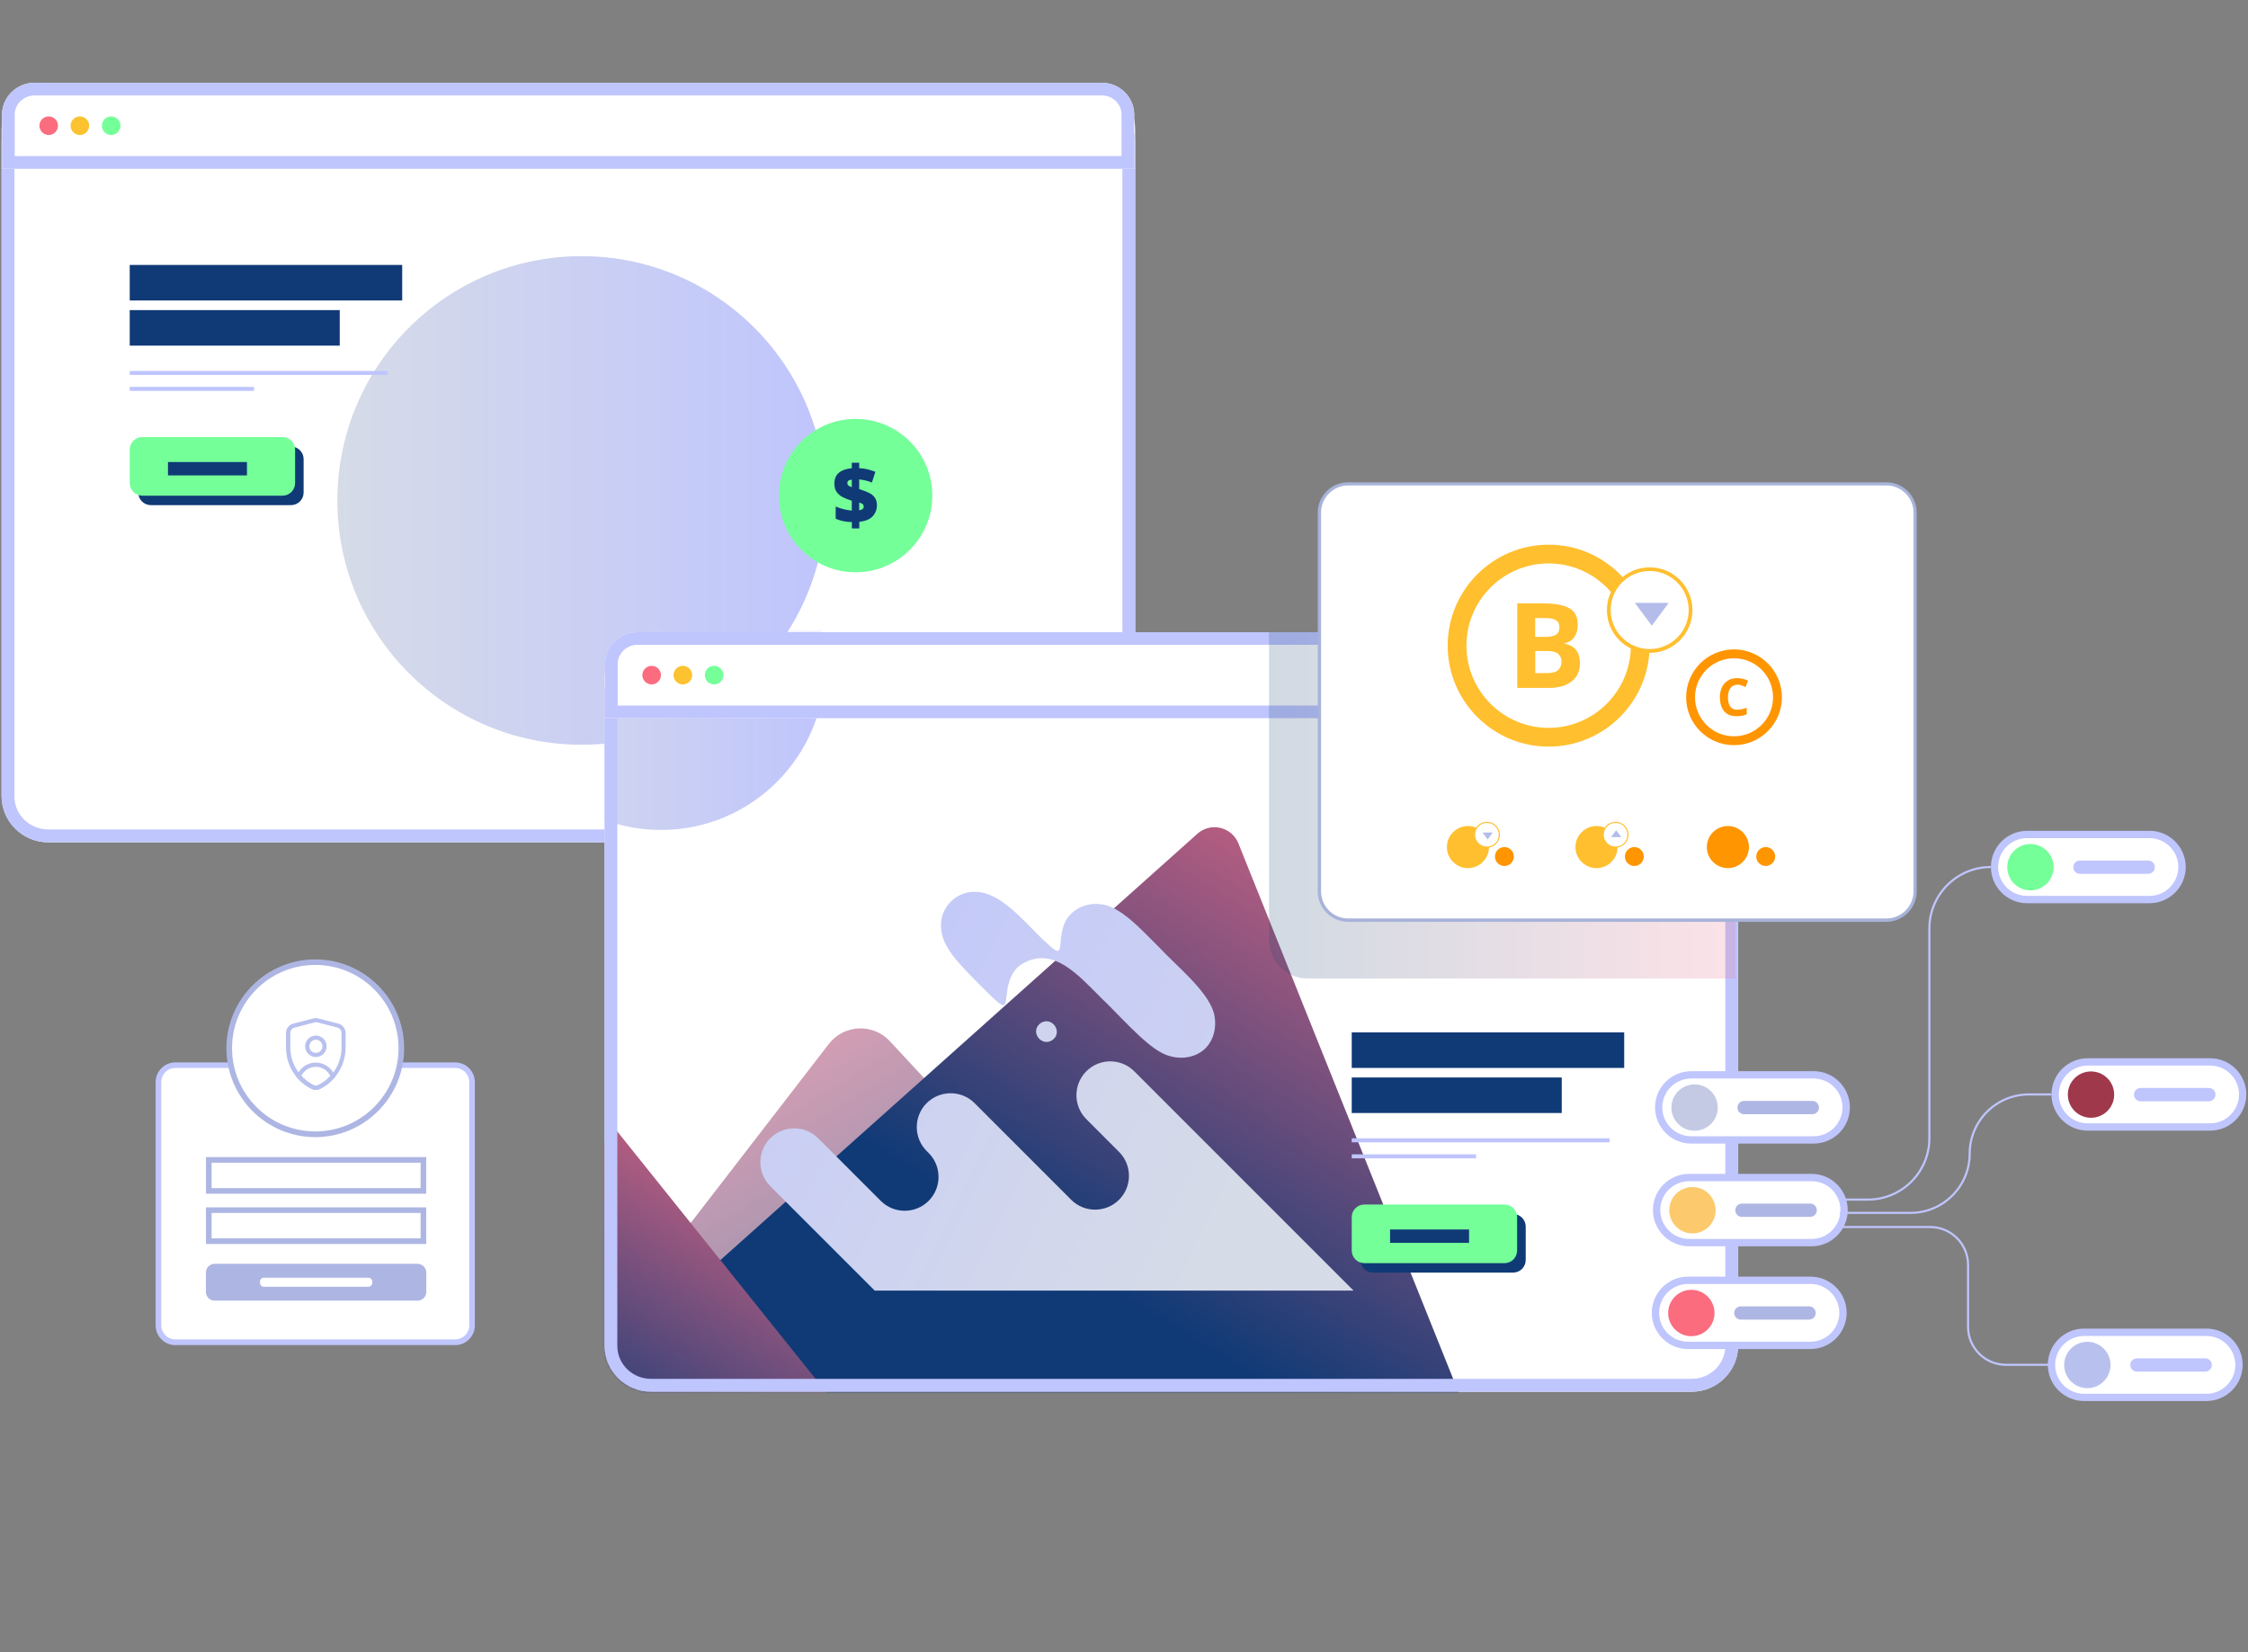
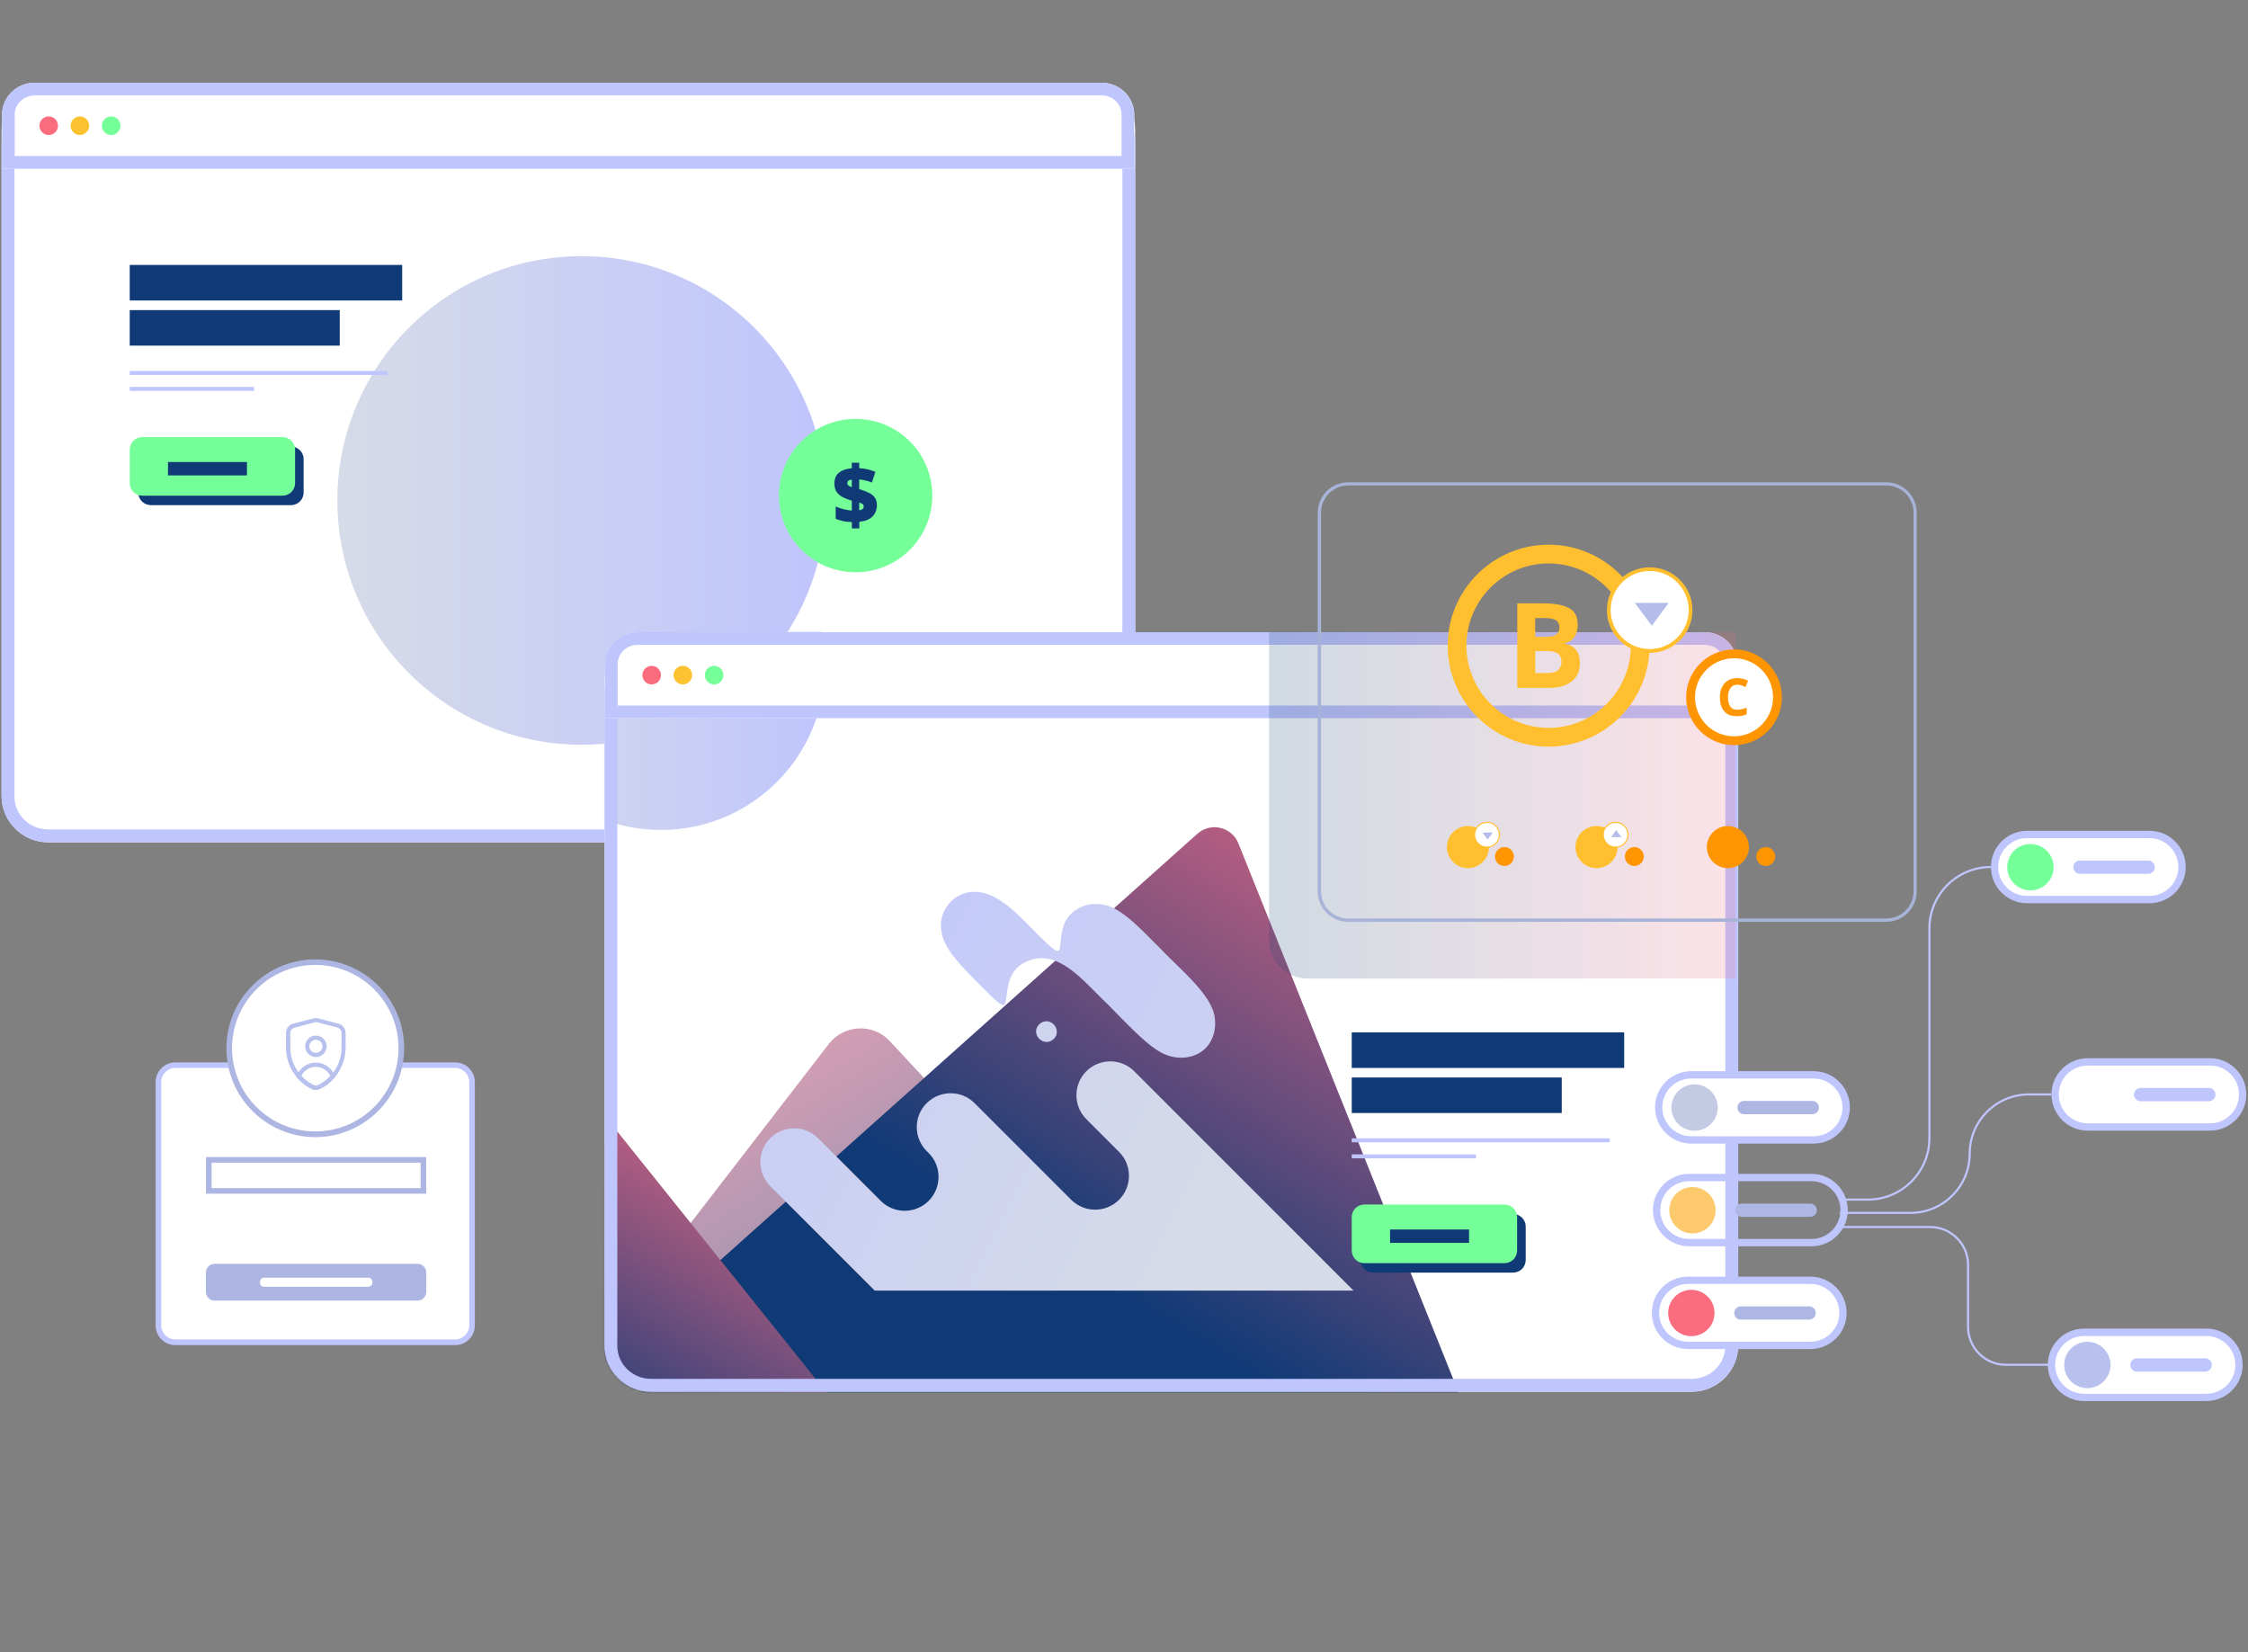
<svg xmlns="http://www.w3.org/2000/svg" width="709" height="521" viewBox="0 0 709 521" fill="none">
  <rect x="0" y="0" width="709" height="521" fill="#808080" stroke="none" />
  <g clip-path="url(#clip0_2639_32862)">
    <path d="M143.589 335.898H55.291C52.352 335.898 49.97 338.28 49.97 341.218V417.962C49.97 420.901 52.352 423.283 55.291 423.283H143.589C146.528 423.283 148.91 420.901 148.91 417.962V341.218C148.91 338.28 146.528 335.898 143.589 335.898Z" fill="white" />
    <path d="M143.589 424.197H55.29C51.878 424.197 49.083 421.402 49.083 417.989V341.245C49.083 337.833 51.878 335.038 55.29 335.038H143.562C146.974 335.038 149.769 337.833 149.769 341.245V417.989C149.769 421.402 146.974 424.197 143.562 424.197H143.589ZM55.29 336.785C52.845 336.785 50.856 338.773 50.856 341.219V417.962C50.856 420.408 52.845 422.396 55.29 422.396H143.562C146.007 422.396 147.996 420.408 147.996 417.962V341.219C147.996 338.773 146.007 336.785 143.562 336.785H55.29Z" fill="#BFC5FD" />
    <path d="M99.44 357.691C114.429 357.691 126.58 345.54 126.58 330.551C126.58 315.562 114.429 303.411 99.44 303.411C84.451 303.411 72.3 315.562 72.3 330.551C72.3 345.54 84.451 357.691 99.44 357.691Z" fill="white" />
    <path d="M99.44 358.603C83.989 358.603 71.413 346.028 71.413 330.577C71.413 315.126 83.989 302.55 99.44 302.55C114.891 302.55 127.466 315.126 127.466 330.577C127.466 346.028 114.891 358.603 99.44 358.603ZM99.44 304.297C84.956 304.297 73.187 316.066 73.187 330.55C73.187 345.033 84.956 356.803 99.44 356.803C113.923 356.803 125.693 345.033 125.693 330.55C125.693 316.066 113.923 304.297 99.44 304.297Z" fill="#ADB6E3" />
    <path d="M133.538 365.778H65.85V375.559H133.538V365.778Z" fill="white" />
    <path d="M134.426 376.447H64.964V364.892H134.426V376.447ZM66.738 374.673H132.653V366.665H66.738V374.673Z" fill="#ADB6E3" />
    <path d="M133.538 381.659H65.85V391.44H133.538V381.659Z" fill="white" />
-     <path d="M134.426 392.301H64.964V380.746H134.426V392.301ZM66.738 390.527H132.653V382.519H66.738V390.527Z" fill="#ADB6E3" />
    <path d="M131.711 399.475H67.677C66.668 399.475 65.85 400.293 65.85 401.302V407.429C65.85 408.438 66.668 409.256 67.677 409.256H131.711C132.72 409.256 133.538 408.438 133.538 407.429V401.302C133.538 400.293 132.72 399.475 131.711 399.475Z" fill="#ADB6E3" />
    <path d="M131.711 410.169H67.677C66.173 410.169 64.936 408.933 64.936 407.429V401.302C64.936 399.797 66.173 398.561 67.677 398.561H131.711C133.216 398.561 134.452 399.797 134.452 401.302V407.429C134.452 408.933 133.216 410.169 131.711 410.169ZM67.677 400.388C67.167 400.388 66.764 400.791 66.764 401.302V407.429C66.764 407.939 67.167 408.342 67.677 408.342H131.711C132.222 408.342 132.625 407.939 132.625 407.429V401.302C132.625 400.791 132.222 400.388 131.711 400.388H67.677Z" fill="#ADB6E3" />
    <path d="M116.181 402.941H83.237C82.554 402.941 82.001 403.495 82.001 404.177V404.553C82.001 405.236 82.554 405.789 83.237 405.789H116.181C116.863 405.789 117.417 405.236 117.417 404.553V404.177C117.417 403.495 116.863 402.941 116.181 402.941Z" fill="white" />
    <path d="M99.628 343.717C99.171 343.717 98.688 343.61 98.258 343.395C96.538 342.535 95.006 341.353 93.743 339.902C91.459 337.268 90.196 333.856 90.196 330.336V325.768C90.196 324.37 91.137 323.161 92.48 322.812L98.822 321.173C99.332 321.038 99.87 321.038 100.38 321.173L106.722 322.812C108.066 323.161 109.006 324.397 109.006 325.768V330.336C109.006 333.856 107.743 337.268 105.459 339.902C104.196 341.353 102.691 342.535 100.945 343.395C100.515 343.61 100.058 343.717 99.574 343.717H99.628ZM99.628 322.382C99.494 322.382 99.332 322.382 99.198 322.435L92.856 324.075C92.104 324.263 91.567 324.961 91.567 325.741V330.309C91.567 333.506 92.722 336.597 94.791 338.988C95.947 340.305 97.317 341.38 98.876 342.159C99.359 342.401 99.924 342.401 100.407 342.159C101.993 341.38 103.363 340.305 104.492 338.988C106.588 336.597 107.716 333.506 107.716 330.309V325.741C107.716 324.961 107.179 324.263 106.426 324.048L100.085 322.409C99.951 322.382 99.789 322.355 99.655 322.355L99.628 322.382Z" fill="#B8C1EE" />
    <path d="M99.627 333.345C97.746 333.345 96.241 331.813 96.241 329.959C96.241 328.105 97.773 326.573 99.627 326.573C101.481 326.573 103.013 328.105 103.013 329.959C103.013 331.813 101.481 333.345 99.627 333.345ZM99.627 327.89C98.498 327.89 97.558 328.803 97.558 329.959C97.558 331.114 98.472 332.028 99.627 332.028C100.782 332.028 101.696 331.114 101.696 329.959C101.696 328.803 100.782 327.89 99.627 327.89Z" fill="#B8C1EE" />
    <path d="M99.627 343.717C99.17 343.717 98.687 343.609 98.257 343.394C96.537 342.534 95.005 341.352 93.742 339.901L93.474 339.606L93.608 339.229C94.549 336.757 96.94 335.091 99.6 335.091C102.26 335.091 104.652 336.757 105.593 339.229L105.727 339.606L105.458 339.901C104.195 341.352 102.69 342.534 100.944 343.394C100.514 343.609 100.057 343.717 99.573 343.717H99.627ZM95.032 339.337C96.107 340.519 97.397 341.487 98.848 342.212C99.332 342.454 99.896 342.454 100.38 342.212C101.831 341.487 103.12 340.519 104.195 339.337C103.362 337.59 101.562 336.435 99.6 336.435C97.639 336.435 95.838 337.59 95.005 339.337H95.032Z" fill="#B8C1EE" />
    <path d="M677.947 263.157H639.334C633.665 263.157 629.069 267.753 629.069 273.422C629.069 279.091 633.665 283.687 639.334 283.687H677.947C683.616 283.687 688.212 279.091 688.212 273.422C688.212 267.753 683.616 263.157 677.947 263.157Z" fill="white" />
    <path d="M677.948 284.842H639.334C633.046 284.842 627.914 279.71 627.914 273.422C627.914 267.134 633.046 262.001 639.334 262.001H677.948C684.236 262.001 689.368 267.134 689.368 273.422C689.368 279.71 684.236 284.842 677.948 284.842ZM639.307 264.312C634.282 264.312 630.198 268.397 630.198 273.422C630.198 278.447 634.282 282.531 639.307 282.531H677.921C682.946 282.531 687.031 278.447 687.031 273.422C687.031 268.397 682.946 264.312 677.921 264.312H639.307Z" fill="#BFC5FD" />
    <path d="M640.381 280.785C644.418 280.785 647.69 277.513 647.69 273.476C647.69 269.44 644.418 266.167 640.381 266.167C636.345 266.167 633.072 269.44 633.072 273.476C633.072 277.513 636.345 280.785 640.381 280.785Z" fill="#74FF99" />
    <path d="M677.517 271.38H655.993C654.836 271.38 653.897 272.319 653.897 273.476C653.897 274.634 654.836 275.572 655.993 275.572H677.517C678.675 275.572 679.613 274.634 679.613 273.476C679.613 272.319 678.675 271.38 677.517 271.38Z" fill="#BFC5FD" />
    <path d="M697.079 334.877H658.465C652.796 334.877 648.2 339.473 648.2 345.142C648.2 350.811 652.796 355.406 658.465 355.406H697.079C702.748 355.406 707.343 350.811 707.343 345.142C707.343 339.473 702.748 334.877 697.079 334.877Z" fill="white" />
    <path d="M697.052 356.562H658.438C652.15 356.562 647.018 351.429 647.018 345.141C647.018 338.853 652.15 333.721 658.438 333.721H697.052C703.339 333.721 708.472 338.853 708.472 345.141C708.472 351.429 703.339 356.562 697.052 356.562ZM658.438 336.032C653.413 336.032 649.328 340.116 649.328 345.141C649.328 350.166 653.413 354.251 658.438 354.251H697.052C702.076 354.251 706.161 350.166 706.161 345.141C706.161 340.116 702.076 336.032 697.052 336.032H658.438Z" fill="#BFC5FD" />
-     <path d="M659.487 352.504C663.524 352.504 666.796 349.231 666.796 345.195C666.796 341.158 663.524 337.886 659.487 337.886C655.451 337.886 652.178 341.158 652.178 345.195C652.178 349.231 655.451 352.504 659.487 352.504Z" fill="#9F384B" />
    <path d="M696.65 343.099H675.127C673.969 343.099 673.031 344.037 673.031 345.195C673.031 346.352 673.969 347.291 675.127 347.291H696.65C697.808 347.291 698.746 346.352 698.746 345.195C698.746 344.037 697.808 343.099 696.65 343.099Z" fill="#BFC5FD" />
    <path d="M15.198 26.101H343.322C351.437 26.101 358.02 32.684 358.02 40.799V250.904C358.02 259.019 351.437 265.63 343.295 265.63H15.198C7.083 265.63 0.5 259.046 0.5 250.931V40.826C0.5 32.684 7.083 26.101 15.198 26.101Z" fill="white" />
    <path d="M183.437 234.862C225.985 234.862 260.477 200.37 260.477 157.822C260.477 115.275 225.985 80.783 183.437 80.783C140.89 80.783 106.398 115.275 106.398 157.822C106.398 200.37 140.89 234.862 183.437 234.862Z" fill="url(#paint0_linear_2639_32862)" />
    <path d="M343.322 34.726C349.206 34.726 353.989 39.375 353.989 45.098V251.2C353.989 256.923 349.206 261.572 343.322 261.572H15.225C9.341 261.572 4.558 256.923 4.558 251.2V45.098C4.558 39.375 9.341 34.726 15.225 34.726H343.348M343.322 30.669H15.225C7.11 30.669 0.5 37.171 0.5 45.098V251.2C0.5 259.127 7.11 265.629 15.225 265.629H343.348C351.437 265.629 358.074 259.127 358.074 251.2V45.098C358.074 37.171 351.464 30.669 343.348 30.669H343.322Z" fill="#BFC5FD" />
    <path d="M357.724 36.15V53.214H0.634V36.15C0.634 30.615 5.256 26.101 10.899 26.101H347.486C353.129 26.101 357.724 30.615 357.724 36.15Z" fill="white" />
    <path d="M347.459 30.078C350.926 30.078 353.72 32.791 353.72 36.123V49.21H4.638V36.15C4.638 32.818 7.459 30.104 10.899 30.104H347.486M347.459 26.101H10.899C5.256 26.101 0.634 30.615 0.634 36.15V53.214H357.697V36.15C357.697 30.615 353.075 26.101 347.459 26.101Z" fill="#BFC5FD" />
    <path d="M126.849 83.551H40.915V94.756H126.849V83.551Z" fill="#103A76" />
    <path d="M122.254 116.979H40.915V118.242H122.254V116.979Z" fill="#BFC5FD" />
    <path d="M80.12 122.003H40.915V123.266H80.12V122.003Z" fill="#BFC5FD" />
    <path d="M107.152 97.793H40.915V108.998H107.152V97.793Z" fill="#103A76" />
    <path d="M91.782 140.813H47.579C45.383 140.813 43.602 142.594 43.602 144.79V155.323C43.602 157.52 45.383 159.3 47.579 159.3H91.782C93.978 159.3 95.759 157.52 95.759 155.323V144.79C95.759 142.594 93.978 140.813 91.782 140.813Z" fill="#103A76" />
    <path d="M89.095 137.831H44.892C42.696 137.831 40.915 139.611 40.915 141.808V152.341C40.915 154.537 42.696 156.318 44.892 156.318H89.095C91.291 156.318 93.072 154.537 93.072 152.341V141.808C93.072 139.611 91.291 137.831 89.095 137.831Z" fill="#74FF99" />
    <path d="M77.889 145.703H52.98V149.922H77.889V145.703Z" fill="#103A76" />
    <path d="M15.36 42.573C16.978 42.573 18.289 41.261 18.289 39.644C18.289 38.026 16.978 36.715 15.36 36.715C13.742 36.715 12.431 38.026 12.431 39.644C12.431 41.261 13.742 42.573 15.36 42.573Z" fill="#FB6C7F" />
    <path d="M25.195 42.573C26.812 42.573 28.123 41.261 28.123 39.644C28.123 38.026 26.812 36.715 25.195 36.715C23.577 36.715 22.266 38.026 22.266 39.644C22.266 41.261 23.577 42.573 25.195 42.573Z" fill="#FCC22F" />
    <path d="M35.056 42.573C36.674 42.573 37.985 41.261 37.985 39.644C37.985 38.026 36.674 36.715 35.056 36.715C33.439 36.715 32.127 38.026 32.127 39.644C32.127 41.261 33.439 42.573 35.056 42.573Z" fill="#74FF99" />
    <path d="M205.393 199.366H533.489C541.604 199.366 548.214 205.949 548.214 214.091V424.196C548.214 432.311 541.631 438.895 533.516 438.895H205.393C197.278 438.895 190.694 432.311 190.694 424.196V214.091C190.694 205.976 197.278 199.393 205.393 199.393V199.366Z" fill="white" />
    <mask id="mask0_2639_32862" style="mask-type:luminance" maskUnits="userSpaceOnUse" x="190" y="199" width="359" height="240">
      <mask id="mask1_2639_32862" style="mask-type:luminance" maskUnits="userSpaceOnUse" x="190" y="199" width="359" height="240">
        <path d="M205.389 199.366H533.485C541.6 199.366 548.211 205.95 548.211 214.092V424.197C548.211 432.312 541.627 438.895 533.512 438.895H205.389C197.274 438.895 190.69 432.312 190.69 424.197V214.092C190.69 205.977 197.274 199.393 205.389 199.393V199.366Z" fill="white" />
      </mask>
      <g mask="url(#mask1_2639_32862)">
-         <path d="M205.39 199.366H533.486C541.601 199.366 548.212 205.95 548.212 214.092V424.197C548.212 432.312 541.628 438.895 533.513 438.895H205.39C197.275 438.895 190.691 432.312 190.691 424.197V214.092C190.691 205.977 197.275 199.393 205.39 199.393V199.366Z" fill="white" />
+         <path d="M205.39 199.366H533.486C541.601 199.366 548.212 205.95 548.212 214.092V424.197C548.212 432.312 541.628 438.895 533.513 438.895H205.39C197.275 438.895 190.691 432.312 190.691 424.197V214.092C190.691 205.977 197.275 199.393 205.39 199.393Z" fill="white" />
      </g>
    </mask>
    <g mask="url(#mask0_2639_32862)">
      <path opacity="0.6" d="M132.087 496.776H437.02L280.657 328.348C275.337 322.624 266.147 323.054 261.391 329.234L132.114 496.776H132.087Z" fill="url(#paint1_linear_2639_32862)" />
      <path d="M454.729 455.797H183.142C175.672 455.797 172.152 446.58 177.714 441.609L377.635 262.943C381.827 259.181 388.491 260.74 390.587 265.979L462.253 444.645C464.402 449.993 460.452 455.797 454.702 455.797H454.729Z" fill="url(#paint2_linear_2639_32862)" />
      <path d="M306.292 496.05H81.838L194.052 356.025L306.292 496.05Z" fill="url(#paint3_linear_2639_32862)" />
      <path d="M242.903 374.028L275.873 406.999H426.889L357.723 337.833C353.558 333.667 346.786 333.667 342.621 337.833C338.456 341.998 338.456 348.769 342.621 352.934L352.94 363.253C357.105 367.418 357.105 374.189 352.94 378.354C348.775 382.519 342.003 382.519 337.838 378.354L307.366 347.882C305.27 345.786 302.556 344.765 299.816 344.765C297.075 344.765 294.361 345.813 292.265 347.882C288.1 352.047 288.1 358.819 292.265 362.984L292.883 363.602C297.048 367.767 297.048 374.538 292.883 378.703C288.718 382.868 281.946 382.868 277.781 378.703L258.031 358.953C253.866 354.788 247.094 354.788 242.929 358.953C238.764 363.118 238.764 369.89 242.929 374.055L242.903 374.028Z" fill="url(#paint4_linear_2639_32862)" />
      <path d="M332.356 327.649C335.097 324.935 331.443 320.259 328.003 322.785C324.617 325.661 328.917 330.605 332.249 327.73L332.356 327.622V327.649Z" fill="url(#paint5_linear_2639_32862)" />
      <path d="M380.241 330.55C376.587 334.151 370.756 334.366 366.349 332.001C360.652 329.019 353.048 320.151 347.216 314.616C340.149 307.575 332.652 298.896 323.355 303.437C315.482 307.146 318.706 317.921 316.1 316.927C314.649 316.255 312.633 314.159 311.102 312.654C308.898 310.451 306.507 308.086 304.357 305.802C300.246 301.449 297.29 297.472 296.86 293.226C295.946 286.294 301.831 280.409 308.764 281.322C316.798 282.209 324.188 292.098 330.288 297.553C331.551 298.735 332.518 299.541 333.136 299.783C334.13 300.213 334.318 299.219 334.48 297.364C334.587 296.075 334.748 294.382 335.232 292.716C336.468 287.53 341.923 284.439 347.055 285.165C353.155 285.541 359.846 293.065 365.569 298.735C371.615 305.211 382.256 313.568 383.116 320.877C383.627 324.209 382.767 327.917 380.349 330.416L380.241 330.523V330.55Z" fill="url(#paint6_linear_2639_32862)" />
      <path d="M208.455 261.734C237.038 261.734 260.209 238.563 260.209 209.98C260.209 181.397 237.038 158.226 208.455 158.226C179.872 158.226 156.701 181.397 156.701 209.98C156.701 238.563 179.872 261.734 208.455 261.734Z" fill="url(#paint7_linear_2639_32862)" />
    </g>
    <path d="M533.488 207.991C539.373 207.991 544.156 212.64 544.156 218.364V424.465C544.156 430.188 539.373 434.837 533.488 434.837H205.365C199.48 434.837 194.697 430.188 194.697 424.465V218.364C194.697 212.64 199.48 207.991 205.365 207.991H533.488ZM533.488 203.934H205.365C197.277 203.934 190.667 210.437 190.667 218.364V424.465C190.667 432.392 197.277 438.895 205.365 438.895H533.488C541.576 438.895 548.187 432.392 548.187 424.465V218.364C548.187 210.437 541.576 203.934 533.488 203.934Z" fill="#BFC5FD" />
    <path d="M547.891 209.416V226.479H190.828V209.416C190.828 203.88 195.45 199.366 201.066 199.366H537.653C543.296 199.366 547.891 203.88 547.891 209.416Z" fill="white" />
    <path d="M537.626 203.343C541.092 203.343 543.887 206.057 543.887 209.416V222.502H194.804V209.416C194.804 206.084 197.626 203.343 201.065 203.343H537.652M537.626 199.366H201.038C195.395 199.366 190.8 203.88 190.8 209.416V226.479H547.864V209.416C547.864 203.88 543.242 199.366 537.626 199.366Z" fill="#BFC5FD" />
    <path d="M512.259 325.579H426.326V336.784H512.259V325.579Z" fill="#103A76" />
    <path d="M507.665 358.98H426.326V360.243H507.665V358.98Z" fill="#BFC5FD" />
    <path d="M465.531 364.031H426.326V365.294H465.531V364.031Z" fill="#BFC5FD" />
    <path d="M492.563 339.794H426.326V350.999H492.563V339.794Z" fill="#103A76" />
    <path d="M477.22 382.841H433.017C430.821 382.841 429.041 384.621 429.041 386.818V397.351C429.041 399.548 430.821 401.328 433.017 401.328H477.22C479.417 401.328 481.197 399.548 481.197 397.351V386.818C481.197 384.621 479.417 382.841 477.22 382.841Z" fill="#103A76" />
    <path d="M474.506 379.859H430.303C428.106 379.859 426.326 381.639 426.326 383.836V394.369C426.326 396.565 428.106 398.346 430.303 398.346H474.506C476.702 398.346 478.483 396.565 478.483 394.369V383.836C478.483 381.639 476.702 379.859 474.506 379.859Z" fill="#74FF99" />
    <path d="M463.328 387.731H438.418V391.95H463.328V387.731Z" fill="#103A76" />
    <path d="M205.527 215.838C207.145 215.838 208.456 214.527 208.456 212.909C208.456 211.291 207.145 209.98 205.527 209.98C203.909 209.98 202.598 211.291 202.598 212.909C202.598 214.527 203.909 215.838 205.527 215.838Z" fill="#FB6C7F" />
    <path d="M215.361 215.838C216.979 215.838 218.29 214.527 218.29 212.909C218.29 211.291 216.979 209.98 215.361 209.98C213.743 209.98 212.432 211.291 212.432 212.909C212.432 214.527 213.743 215.838 215.361 215.838Z" fill="#FCC22F" />
    <path d="M225.223 215.838C226.841 215.838 228.152 214.527 228.152 212.909C228.152 211.291 226.841 209.98 225.223 209.98C223.605 209.98 222.294 211.291 222.294 212.909C222.294 214.527 223.605 215.838 225.223 215.838Z" fill="#74FF99" />
    <path d="M269.857 180.475C283.213 180.475 294.041 169.648 294.041 156.291C294.041 142.935 283.213 132.107 269.857 132.107C256.5 132.107 245.673 142.935 245.673 156.291C245.673 169.648 256.5 180.475 269.857 180.475Z" fill="#74FF99" />
    <path d="M268.647 164.648C267.572 164.621 266.631 164.514 265.825 164.326C265.019 164.138 264.267 163.896 263.568 163.6V159.731C264.374 160.08 265.207 160.376 266.121 160.591C267.034 160.806 267.867 160.94 268.647 161.021V157.904C267.599 157.608 266.658 157.232 265.825 156.802C264.992 156.372 264.347 155.835 263.864 155.136C263.38 154.437 263.165 153.577 263.165 152.476C263.165 150.944 263.676 149.789 264.67 149.009C265.664 148.23 267.008 147.8 268.647 147.666V145.919H270.985V147.639C272.006 147.693 272.946 147.827 273.806 148.042C274.639 148.257 275.418 148.526 276.09 148.794L274.988 152.18C274.37 151.911 273.699 151.696 273.027 151.535C272.355 151.374 271.656 151.266 270.985 151.186V154.249C272.167 154.598 273.161 154.975 273.994 155.378C274.827 155.781 275.445 156.291 275.902 156.909C276.332 157.527 276.574 158.334 276.574 159.328C276.574 160.698 276.117 161.854 275.23 162.821C274.343 163.788 272.919 164.353 271.011 164.568V166.637H268.674V164.621L268.647 164.648ZM268.647 151.266C267.706 151.347 267.249 151.696 267.249 152.314C267.249 152.637 267.357 152.906 267.572 153.094C267.787 153.282 268.136 153.47 268.647 153.631V151.266ZM270.958 160.94C271.925 160.779 272.409 160.403 272.409 159.785C272.409 159.462 272.301 159.193 272.113 159.005C271.898 158.817 271.522 158.629 270.985 158.468V160.94H270.958Z" fill="#103A76" />
-     <path d="M571.349 371.341H532.735C527.066 371.341 522.47 375.936 522.47 381.605C522.47 387.274 527.066 391.87 532.735 391.87H571.349C577.018 391.87 581.614 387.274 581.614 381.605C581.614 375.936 577.018 371.341 571.349 371.341Z" fill="white" />
    <path d="M571.349 393.025H532.736C526.448 393.025 521.315 387.893 521.315 381.605C521.315 375.317 526.448 370.185 532.736 370.185H571.349C577.637 370.185 582.77 375.317 582.77 381.605C582.77 387.893 577.637 393.025 571.349 393.025ZM532.736 372.496C527.711 372.496 523.626 376.58 523.626 381.605C523.626 386.63 527.711 390.714 532.736 390.714H571.349C576.374 390.714 580.459 386.63 580.459 381.605C580.459 376.58 576.374 372.496 571.349 372.496H532.736Z" fill="#BFC5FD" />
    <path d="M533.785 388.968C537.821 388.968 541.093 385.696 541.093 381.659C541.093 377.623 537.821 374.35 533.785 374.35C529.748 374.35 526.476 377.623 526.476 381.659C526.476 385.696 529.748 388.968 533.785 388.968Z" fill="#FCCA6C" />
    <path d="M570.92 379.564H549.397C548.239 379.564 547.301 380.502 547.301 381.66C547.301 382.817 548.239 383.756 549.397 383.756H570.92C572.078 383.756 573.016 382.817 573.016 381.66C573.016 380.502 572.078 379.564 570.92 379.564Z" fill="#AEB7E4" />
    <path d="M571.001 403.747H532.387C526.718 403.747 522.122 408.342 522.122 414.011C522.122 419.681 526.718 424.276 532.387 424.276H571.001C576.67 424.276 581.265 419.681 581.265 414.011C581.265 408.342 576.67 403.747 571.001 403.747Z" fill="white" />
    <path d="M571.002 425.432H532.388C526.1 425.432 520.968 420.3 520.968 414.012C520.968 407.724 526.1 402.592 532.388 402.592H571.002C577.29 402.592 582.422 407.724 582.422 414.012C582.422 420.3 577.29 425.432 571.002 425.432ZM532.388 404.903C527.363 404.903 523.279 408.987 523.279 414.012C523.279 419.037 527.363 423.122 532.388 423.122H571.002C576.027 423.122 580.111 419.037 580.111 414.012C580.111 408.987 576.027 404.903 571.002 404.903H532.388Z" fill="#BFC5FD" />
    <path d="M533.434 421.374C537.471 421.374 540.743 418.102 540.743 414.066C540.743 410.029 537.471 406.757 533.434 406.757C529.398 406.757 526.125 410.029 526.125 414.066C526.125 418.102 529.398 421.374 533.434 421.374Z" fill="#FB6C7F" />
    <path d="M570.57 411.97H549.047C547.889 411.97 546.951 412.908 546.951 414.066C546.951 415.223 547.889 416.162 549.047 416.162H570.57C571.728 416.162 572.666 415.223 572.666 414.066C572.666 412.908 571.728 411.97 570.57 411.97Z" fill="#AEB7E4" />
    <path d="M572.022 338.961H533.408C527.739 338.961 523.143 343.557 523.143 349.226C523.143 354.895 527.739 359.49 533.408 359.49H572.022C577.691 359.49 582.286 354.895 582.286 349.226C582.286 343.557 577.691 338.961 572.022 338.961Z" fill="white" />
    <path d="M572.022 360.645H533.409C527.121 360.645 521.988 355.513 521.988 349.225C521.988 342.937 527.121 337.805 533.409 337.805H572.022C578.31 337.805 583.442 342.937 583.442 349.225C583.442 355.513 578.31 360.645 572.022 360.645ZM533.382 340.116C528.357 340.116 524.272 344.2 524.272 349.225C524.272 354.25 528.357 358.334 533.382 358.334H571.995C577.02 358.334 581.105 354.25 581.105 349.225C581.105 344.2 577.02 340.116 571.995 340.116H533.382Z" fill="#BFC5FD" />
    <path d="M534.455 356.589C538.492 356.589 541.764 353.316 541.764 349.28C541.764 345.243 538.492 341.971 534.455 341.971C530.419 341.971 527.146 345.243 527.146 349.28C527.146 353.316 530.419 356.589 534.455 356.589Z" fill="#C4CAE4" />
    <path d="M571.591 347.184H550.068C548.91 347.184 547.972 348.122 547.972 349.28C547.972 350.437 548.91 351.376 550.068 351.376H571.591C572.749 351.376 573.687 350.437 573.687 349.28C573.687 348.122 572.749 347.184 571.591 347.184Z" fill="#AEB7E4" />
    <path d="M580.244 378.3H589.138C599.833 378.3 608.513 369.621 608.513 358.926V292.796C608.513 282.102 617.192 273.422 627.887 273.422" stroke="#BFC5FD" stroke-width="0.673" stroke-miterlimit="10" />
    <path d="M647.019 345.141H639.898C629.579 345.141 621.223 353.498 621.223 363.816C621.223 374.135 612.866 382.492 602.547 382.492H580.244" stroke="#BFC5FD" stroke-width="0.673" stroke-miterlimit="10" />
    <path d="M580.244 386.952H608.754C615.365 386.952 620.712 392.3 620.712 398.91V418.445C620.712 425.056 626.059 430.403 632.67 430.403H646.992" stroke="#BFC5FD" stroke-width="0.673" stroke-miterlimit="10" />
    <path d="M695.896 420.165H657.282C651.613 420.165 647.018 424.761 647.018 430.43C647.018 436.099 651.613 440.695 657.282 440.695H695.896C701.565 440.695 706.161 436.099 706.161 430.43C706.161 424.761 701.565 420.165 695.896 420.165Z" fill="white" />
    <path d="M695.897 441.823H657.284C650.996 441.823 645.863 436.691 645.863 430.403C645.863 424.115 650.996 418.983 657.284 418.983H695.897C702.185 418.983 707.318 424.115 707.318 430.403C707.318 436.691 702.185 441.823 695.897 441.823ZM657.284 421.321C652.259 421.321 648.174 425.405 648.174 430.43C648.174 435.455 652.259 439.539 657.284 439.539H695.897C700.922 439.539 705.007 435.455 705.007 430.43C705.007 425.405 700.922 421.321 695.897 421.321H657.284Z" fill="#BFC5FD" />
    <path d="M658.332 437.765C662.369 437.765 665.641 434.493 665.641 430.457C665.641 426.42 662.369 423.148 658.332 423.148C654.296 423.148 651.023 426.42 651.023 430.457C651.023 434.493 654.296 437.765 658.332 437.765Z" fill="#B8C1EE" />
    <path d="M695.494 428.361H673.97C672.812 428.361 671.874 429.299 671.874 430.457C671.874 431.614 672.812 432.553 673.97 432.553H695.494C696.651 432.553 697.59 431.614 697.59 430.457C697.59 429.299 696.651 428.361 695.494 428.361Z" fill="#BFC5FD" />
    <path opacity="0.2" d="M547.354 308.597H412.488C405.716 308.597 400.235 303.115 400.235 296.343V199.366H547.354V308.597Z" fill="url(#paint8_linear_2639_32862)" />
-     <path d="M594.968 152.583H425.197C420.195 152.583 416.141 156.637 416.141 161.639V281.134C416.141 286.136 420.195 290.19 425.197 290.19H594.968C599.97 290.19 604.024 286.136 604.024 281.134V161.639C604.024 156.637 599.97 152.583 594.968 152.583Z" fill="white" />
    <path d="M594.942 290.7H425.17C419.903 290.7 415.604 286.401 415.604 281.134V161.665C415.604 156.398 419.903 152.099 425.17 152.099H594.942C600.209 152.099 604.508 156.398 604.508 161.665V281.134C604.508 286.401 600.209 290.7 594.942 290.7ZM425.197 153.093C420.495 153.093 416.652 156.936 416.652 161.638V281.107C416.652 285.81 420.495 289.652 425.197 289.652H594.969C599.671 289.652 603.514 285.81 603.514 281.107V161.638C603.514 156.936 599.671 153.093 594.969 153.093H425.197Z" fill="#A7B3D9" />
-     <path d="M488.425 232.497C504.379 232.497 517.311 219.564 517.311 203.611C517.311 187.657 504.379 174.724 488.425 174.724C472.471 174.724 459.539 187.657 459.539 203.611C459.539 219.564 472.471 232.497 488.425 232.497Z" fill="white" />
    <path d="M488.426 235.453C470.853 235.453 456.584 221.158 456.584 203.611C456.584 186.064 470.879 171.768 488.426 171.768C505.973 171.768 520.269 186.064 520.269 203.611C520.269 221.158 505.973 235.453 488.426 235.453ZM488.426 177.68C474.131 177.68 462.496 189.315 462.496 203.611C462.496 217.906 474.131 229.541 488.426 229.541C502.722 229.541 514.357 217.906 514.357 203.611C514.357 189.315 502.722 177.68 488.426 177.68Z" fill="#FFBF2F" />
    <path d="M520.296 205.277C527.419 205.277 533.194 199.503 533.194 192.379C533.194 185.256 527.419 179.481 520.296 179.481C513.172 179.481 507.397 185.256 507.397 192.379C507.397 199.503 513.172 205.277 520.296 205.277Z" fill="white" />
    <path d="M520.294 205.895C512.851 205.895 506.805 199.849 506.805 192.406C506.805 184.962 512.851 178.916 520.294 178.916C527.738 178.916 533.784 184.962 533.784 192.406C533.784 199.849 527.738 205.895 520.294 205.895ZM520.294 180.072C513.496 180.072 507.988 185.58 507.988 192.379C507.988 199.177 513.523 204.686 520.294 204.686C527.066 204.686 532.601 199.177 532.601 192.379C532.601 185.58 527.066 180.072 520.294 180.072Z" fill="#FFBF2F" />
    <path d="M486.839 190.283C490.386 190.283 493.073 190.794 494.901 191.788C496.728 192.782 497.615 194.529 497.615 197.055C497.615 198.586 497.265 199.849 496.54 200.897C495.841 201.945 494.82 202.59 493.503 202.805V202.993C494.39 203.154 495.196 203.477 495.922 203.934C496.647 204.39 497.212 205.035 497.641 205.868C498.071 206.701 498.286 207.83 498.286 209.227C498.286 211.646 497.427 213.527 495.68 214.897C493.933 216.267 491.542 216.939 488.505 216.939H478.536V190.283H486.812H486.839ZM487.484 200.843C489.123 200.843 490.252 200.575 490.897 200.064C491.542 199.554 491.837 198.774 491.837 197.78C491.837 196.786 491.461 196.034 490.709 195.577C489.956 195.12 488.774 194.905 487.162 194.905H484.179V200.843H487.457H487.484ZM484.206 205.331V212.264H487.914C489.607 212.264 490.789 211.941 491.461 211.269C492.133 210.598 492.482 209.738 492.482 208.636C492.482 207.642 492.133 206.836 491.461 206.218C490.789 205.6 489.526 205.304 487.753 205.304H484.233L484.206 205.331Z" fill="#FFBF2F" />
    <path d="M520.966 197.323L526.286 190.122H515.618L520.966 197.323Z" fill="#B4BDEA" />
    <path d="M546.898 233.6C554.467 233.6 560.602 227.464 560.602 219.895C560.602 212.327 554.467 206.191 546.898 206.191C539.329 206.191 533.194 212.327 533.194 219.895C533.194 227.464 539.329 233.6 546.898 233.6Z" fill="white" />
    <path d="M546.896 234.997C538.566 234.997 531.795 228.225 531.795 219.895C531.795 211.565 538.566 204.793 546.896 204.793C555.227 204.793 561.998 211.565 561.998 219.895C561.998 228.225 555.227 234.997 546.896 234.997ZM546.896 207.588C540.125 207.588 534.589 213.097 534.589 219.895C534.589 226.693 540.098 232.202 546.896 232.202C553.695 232.202 559.203 226.693 559.203 219.895C559.203 213.097 553.695 207.588 546.896 207.588Z" fill="#FF9500" />
    <path d="M547.917 215.944C546.977 215.944 546.251 216.294 545.741 217.019C545.23 217.718 544.988 218.685 544.988 219.921C544.988 221.157 545.23 222.125 545.687 222.797C546.144 223.468 546.896 223.818 547.917 223.818C548.401 223.818 548.885 223.764 549.341 223.656C549.825 223.549 550.336 223.388 550.9 223.2V225.269C550.389 225.484 549.879 225.618 549.368 225.726C548.858 225.833 548.293 225.86 547.675 225.86C546.466 225.86 545.499 225.618 544.72 225.107C543.94 224.624 543.376 223.925 543 223.012C542.624 222.098 542.436 221.05 542.436 219.868C542.436 218.685 542.651 217.637 543.08 216.751C543.51 215.837 544.128 215.138 544.935 214.628C545.741 214.117 546.735 213.849 547.917 213.849C548.508 213.849 549.073 213.929 549.664 214.063C550.255 214.198 550.792 214.413 551.33 214.655L550.524 216.67C550.094 216.455 549.637 216.294 549.207 216.133C548.777 215.971 548.32 215.891 547.917 215.891V215.944Z" fill="#FF9500" />
    <path d="M462.979 273.772C466.645 273.772 469.616 270.8 469.616 267.135C469.616 263.469 466.645 260.498 462.979 260.498C459.313 260.498 456.342 263.469 456.342 267.135C456.342 270.8 459.313 273.772 462.979 273.772Z" fill="#FFBF2F" />
    <path d="M474.48 273.099C476.128 273.099 477.463 271.764 477.463 270.117C477.463 268.469 476.128 267.134 474.48 267.134C472.833 267.134 471.498 268.469 471.498 270.117C471.498 271.764 472.833 273.099 474.48 273.099Z" fill="#FF9500" />
    <path d="M515.457 273.099C517.105 273.099 518.44 271.764 518.44 270.117C518.44 268.469 517.105 267.134 515.457 267.134C513.81 267.134 512.475 268.469 512.475 270.117C512.475 271.764 513.81 273.099 515.457 273.099Z" fill="#FF9500" />
    <path d="M468.97 267.162C471.137 267.162 472.893 265.405 472.893 263.239C472.893 261.072 471.137 259.315 468.97 259.315C466.803 259.315 465.047 261.072 465.047 263.239C465.047 265.405 466.803 267.162 468.97 267.162Z" fill="white" />
    <path d="M468.972 267.323C466.715 267.323 464.888 265.496 464.888 263.238C464.888 260.981 466.715 259.154 468.972 259.154C471.229 259.154 473.056 260.981 473.056 263.238C473.056 265.496 471.229 267.323 468.972 267.323ZM468.972 259.503C466.903 259.503 465.237 261.169 465.237 263.238C465.237 265.308 466.903 266.974 468.972 266.974C471.041 266.974 472.707 265.308 472.707 263.238C472.707 261.169 471.041 259.503 468.972 259.503Z" fill="#FFBF2F" />
    <path d="M469.185 264.743L470.797 262.54H467.573L469.185 264.743Z" fill="#B4BDEA" />
    <path d="M503.528 273.772C507.193 273.772 510.165 270.8 510.165 267.135C510.165 263.469 507.193 260.498 503.528 260.498C499.862 260.498 496.891 263.469 496.891 267.135C496.891 270.8 499.862 273.772 503.528 273.772Z" fill="#FFBF2F" />
    <path d="M556.893 273.099C558.541 273.099 559.876 271.764 559.876 270.117C559.876 268.469 558.541 267.134 556.893 267.134C555.246 267.134 553.911 268.469 553.911 270.117C553.911 271.764 555.246 273.099 556.893 273.099Z" fill="#FF9500" />
    <path d="M544.961 273.772C548.627 273.772 551.599 270.8 551.599 267.135C551.599 263.469 548.627 260.498 544.961 260.498C541.296 260.498 538.324 263.469 538.324 267.135C538.324 270.8 541.296 273.772 544.961 273.772Z" fill="#FF9500" />
    <path d="M509.546 267.162C511.713 267.162 513.469 265.405 513.469 263.239C513.469 261.072 511.713 259.315 509.546 259.315C507.38 259.315 505.623 261.072 505.623 263.239C505.623 265.405 507.38 267.162 509.546 267.162Z" fill="white" />
    <path d="M509.546 267.323C507.289 267.323 505.461 265.496 505.461 263.238C505.461 260.981 507.289 259.154 509.546 259.154C511.803 259.154 513.63 260.981 513.63 263.238C513.63 265.496 511.803 267.323 509.546 267.323ZM509.546 259.503C507.477 259.503 505.811 261.169 505.811 263.238C505.811 265.308 507.477 266.974 509.546 266.974C511.615 266.974 513.281 265.308 513.281 263.238C513.281 261.169 511.615 259.503 509.546 259.503Z" fill="#FFBF2F" />
    <path d="M509.733 261.814L508.121 263.99H511.346L509.733 261.814Z" fill="#B4BDEA" />
  </g>
  <defs>
    <linearGradient id="paint0_linear_2639_32862" x1="106.398" y1="157.822" x2="260.477" y2="157.822" gradientUnits="userSpaceOnUse">
      <stop stop-color="#D6DBE8" />
      <stop offset="1" stop-color="#BFC5FD" />
    </linearGradient>
    <linearGradient id="paint1_linear_2639_32862" x1="175.618" y1="316.874" x2="267.49" y2="468.588" gradientUnits="userSpaceOnUse">
      <stop stop-color="#FB6C85" />
      <stop offset="1" stop-color="#103A76" />
    </linearGradient>
    <linearGradient id="paint2_linear_2639_32862" x1="452.015" y1="227.876" x2="345.497" y2="403.801" gradientUnits="userSpaceOnUse">
      <stop stop-color="#FB6C85" />
      <stop offset="1" stop-color="#103A76" />
    </linearGradient>
    <linearGradient id="paint3_linear_2639_32862" x1="277.298" y1="358.551" x2="207.81" y2="473.344" gradientUnits="userSpaceOnUse">
      <stop stop-color="#FB6C85" />
      <stop offset="1" stop-color="#103A76" />
    </linearGradient>
    <linearGradient id="paint4_linear_2639_32862" x1="378.199" y1="402.834" x2="148.934" y2="288.04" gradientUnits="userSpaceOnUse">
      <stop stop-color="#D6DBE8" />
      <stop offset="1" stop-color="#BFC5FD" />
    </linearGradient>
    <linearGradient id="paint5_linear_2639_32862" x1="399.588" y1="360.163" x2="170.297" y2="245.343" gradientUnits="userSpaceOnUse">
      <stop stop-color="#D6DBE8" />
      <stop offset="1" stop-color="#BFC5FD" />
    </linearGradient>
    <linearGradient id="paint6_linear_2639_32862" x1="509.088" y1="389.532" x2="239.866" y2="254.747" gradientUnits="userSpaceOnUse">
      <stop stop-color="#D6DBE8" />
      <stop offset="1" stop-color="#BFC5FD" />
    </linearGradient>
    <linearGradient id="paint7_linear_2639_32862" x1="156.728" y1="209.98" x2="260.209" y2="209.98" gradientUnits="userSpaceOnUse">
      <stop stop-color="#D6DBE8" />
      <stop offset="1" stop-color="#BFC5FD" />
    </linearGradient>
    <linearGradient id="paint8_linear_2639_32862" x1="547.381" y1="253.968" x2="400.235" y2="253.968" gradientUnits="userSpaceOnUse">
      <stop stop-color="#ED6F88" />
      <stop offset="1" stop-color="#184573" />
    </linearGradient>
    <clipPath id="clip0_2639_32862">
      <rect width="708" height="470.674" fill="white" transform="translate(0.5 26.101)" />
    </clipPath>
  </defs>
</svg>